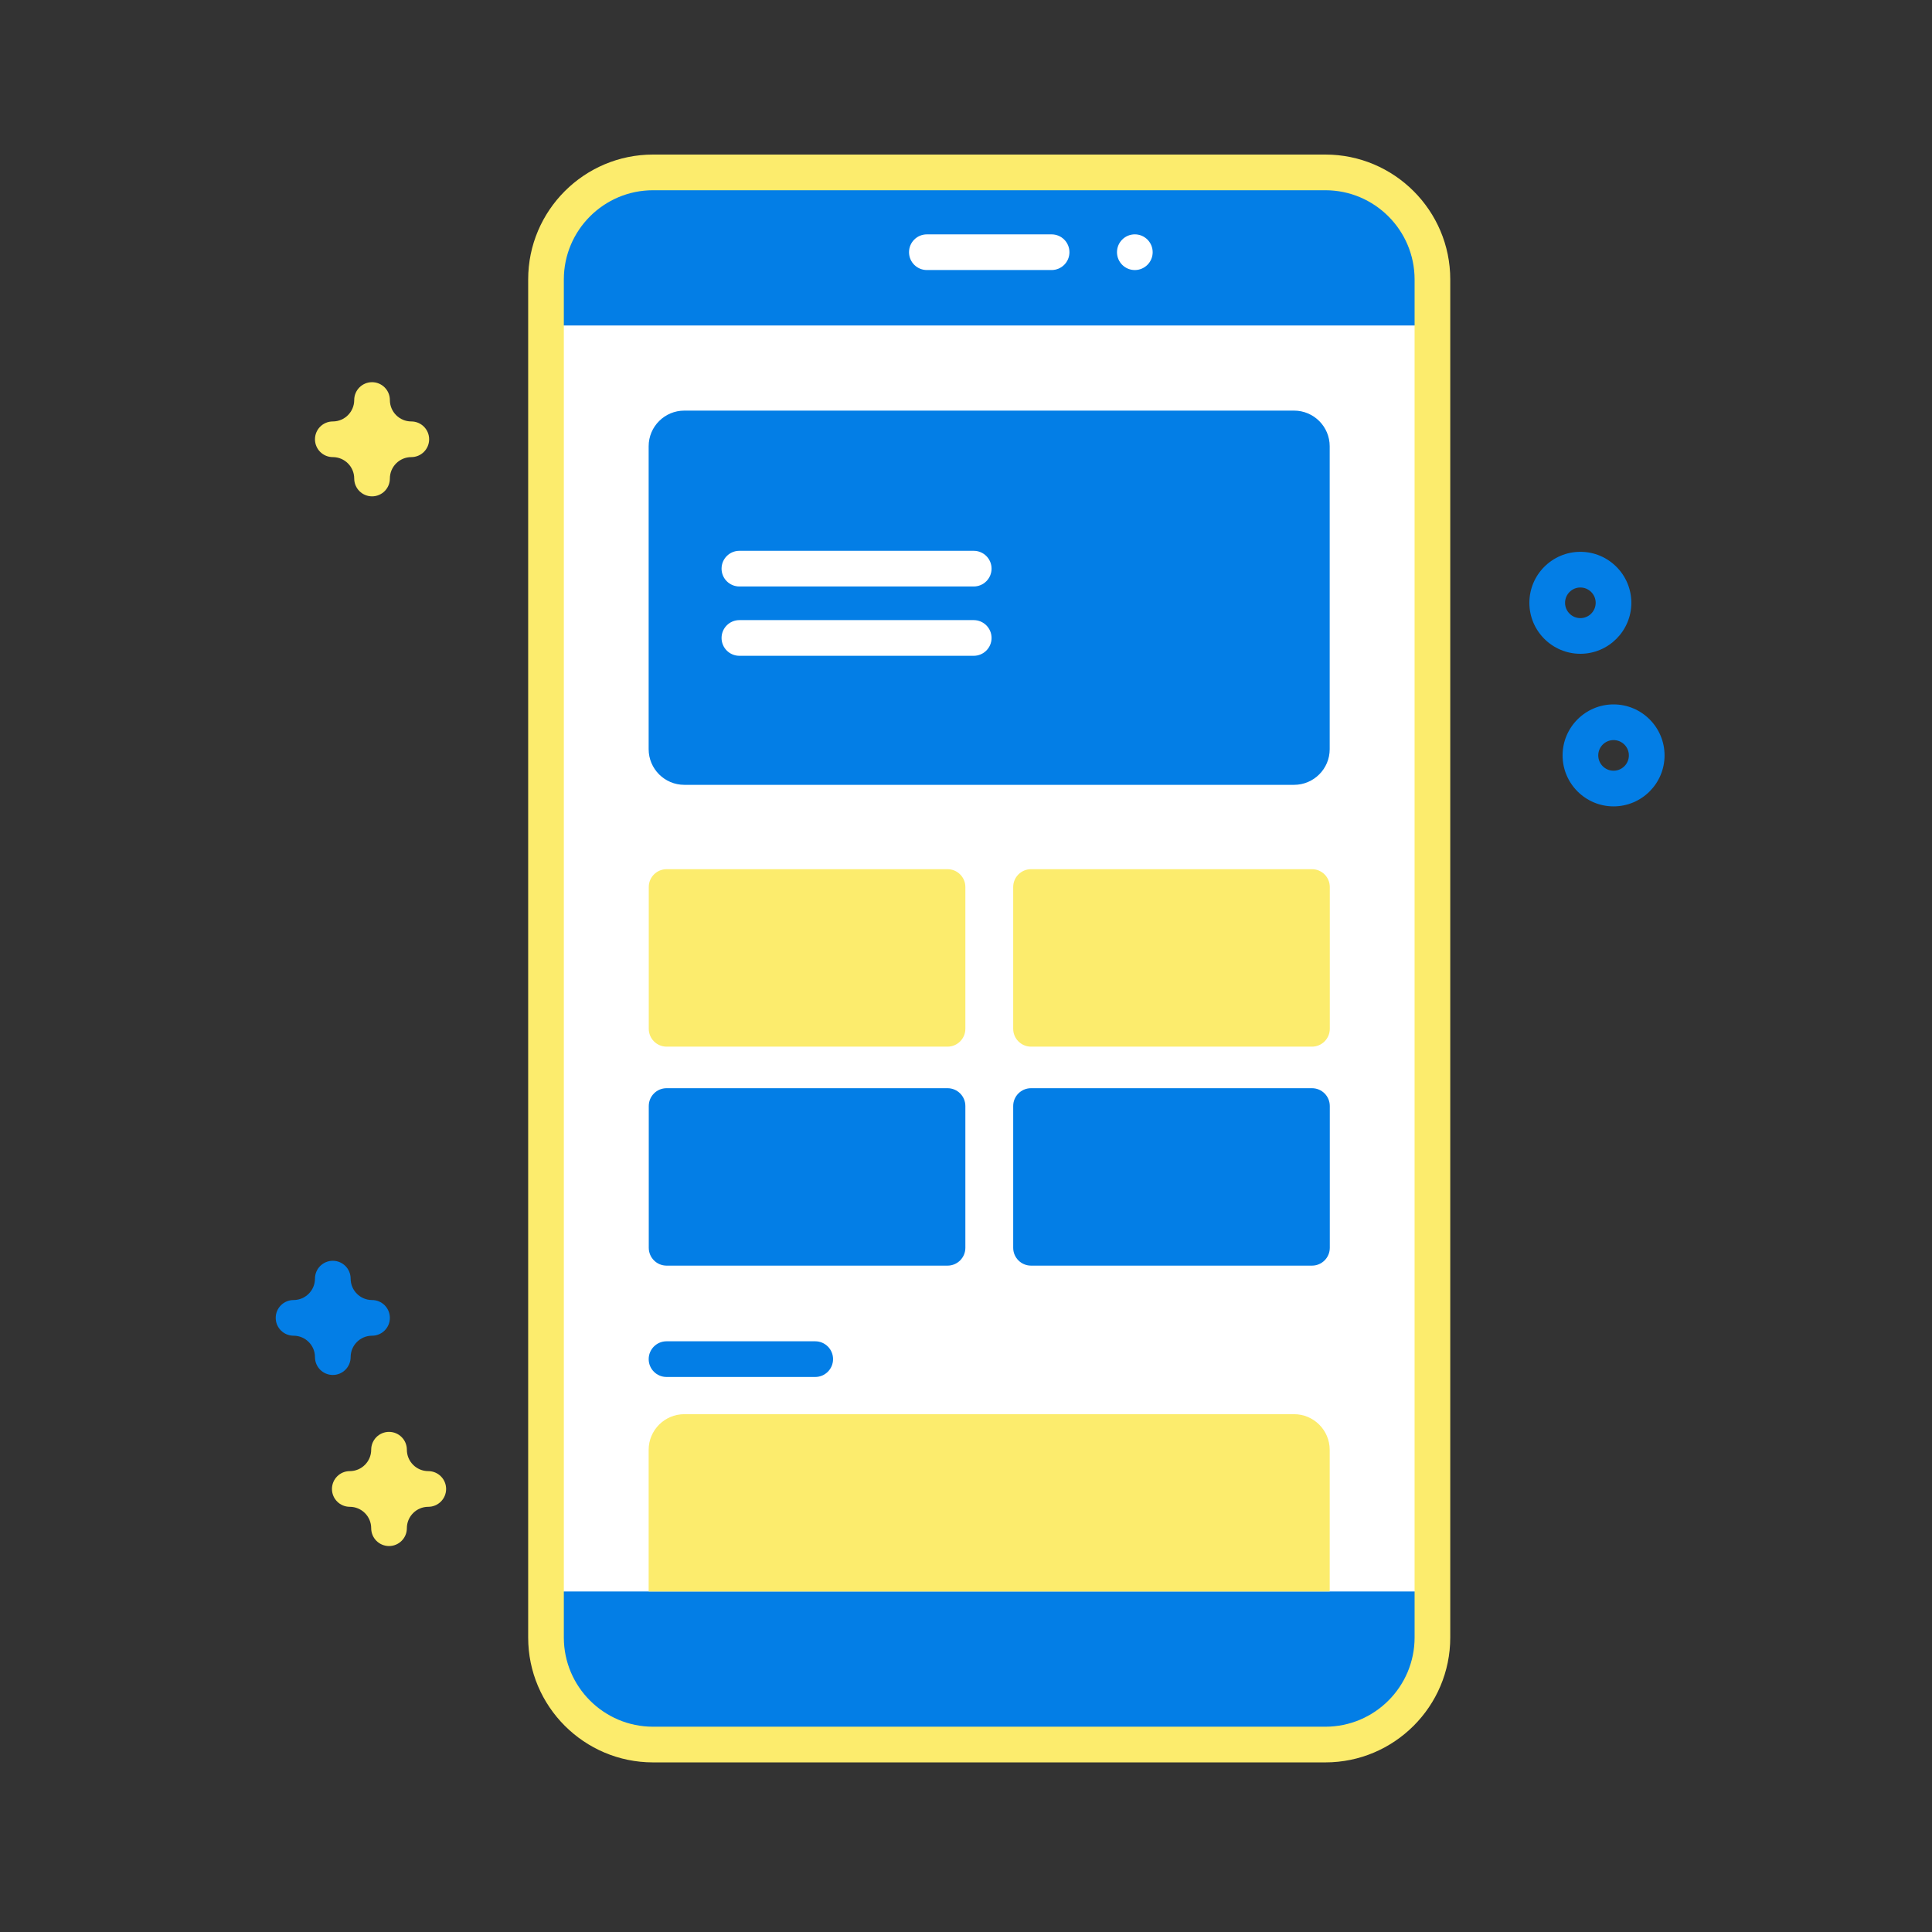
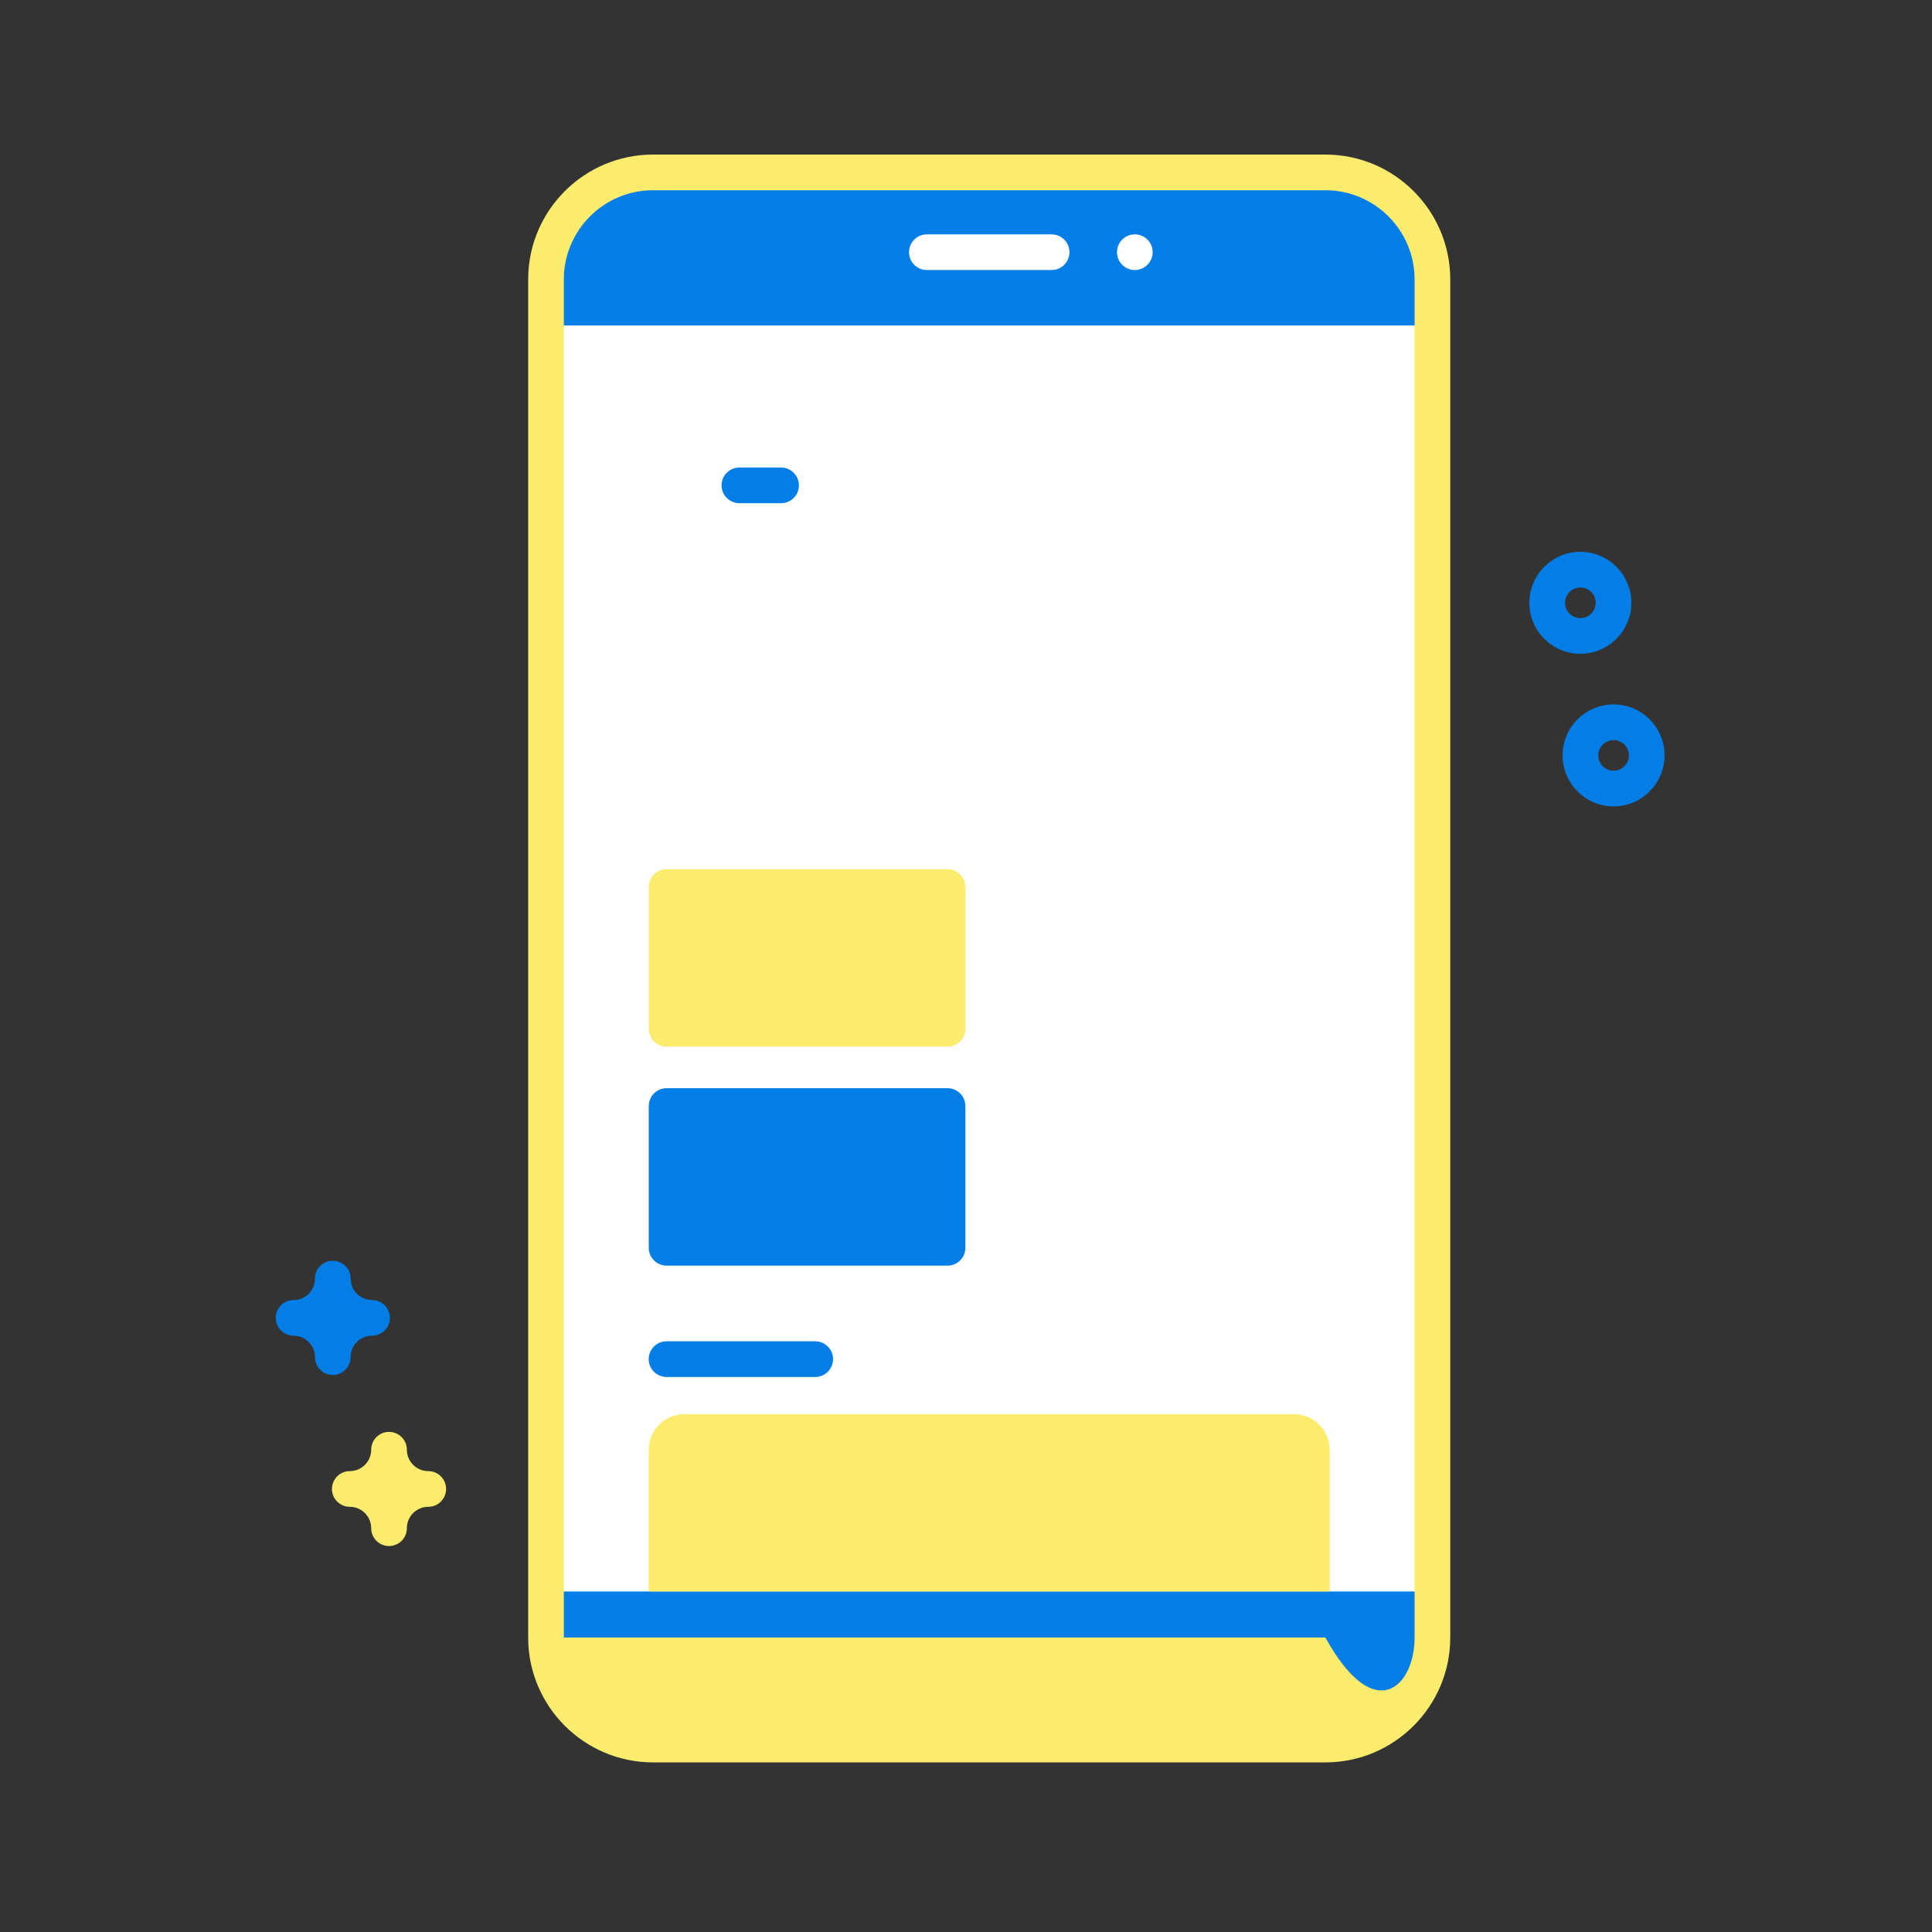
<svg xmlns="http://www.w3.org/2000/svg" width="100" height="100" viewBox="0 0 100 100" fill="none">
  <rect x="0" y="0" width="100" height="100" fill="#333333" stroke="none" />
  <path d="M68.601 90.297H33.8C30.74 90.297 28.26 87.817 28.26 84.758V14.463C28.26 11.403 30.74 8.923 33.8 8.923H68.601C71.66 8.923 74.14 11.403 74.14 14.463V84.758C74.14 87.817 71.66 90.297 68.601 90.297Z" fill="#037EE6" />
  <path d="M28.26 16.847H74.14V82.374H28.26V16.847Z" fill="white" />
-   <path d="M68.602 91.221H33.801C30.237 91.221 27.338 88.321 27.338 84.758V14.463C27.338 10.899 30.237 8 33.801 8H68.602C72.166 8 75.065 10.899 75.065 14.463V84.758C75.065 88.321 72.166 91.221 68.602 91.221ZM33.801 9.847C31.255 9.847 29.184 11.918 29.184 14.463V84.758C29.184 87.303 31.255 89.374 33.801 89.374H68.602C71.148 89.374 73.219 87.303 73.219 84.758V14.463C73.219 11.918 71.148 9.847 68.602 9.847H33.801Z" fill="#FCEC6D" />
+   <path d="M68.602 91.221H33.801C30.237 91.221 27.338 88.321 27.338 84.758V14.463C27.338 10.899 30.237 8 33.801 8H68.602C72.166 8 75.065 10.899 75.065 14.463V84.758C75.065 88.321 72.166 91.221 68.602 91.221ZM33.801 9.847C31.255 9.847 29.184 11.918 29.184 14.463V84.758H68.602C71.148 89.374 73.219 87.303 73.219 84.758V14.463C73.219 11.918 71.148 9.847 68.602 9.847H33.801Z" fill="#FCEC6D" />
  <path d="M54.431 13.977H47.974C47.464 13.977 47.051 13.564 47.051 13.054C47.051 12.544 47.464 12.131 47.974 12.131H54.431C54.941 12.131 55.354 12.544 55.354 13.054C55.354 13.564 54.941 13.977 54.431 13.977Z" fill="white" />
  <path d="M58.738 13.978C59.248 13.978 59.662 13.564 59.662 13.054C59.662 12.544 59.248 12.13 58.738 12.13C58.228 12.13 57.815 12.544 57.815 13.054C57.815 13.564 58.228 13.978 58.738 13.978Z" fill="white" />
-   <path d="M68.825 23.099V38.777C68.825 39.796 67.998 40.623 66.979 40.623H35.421C34.401 40.623 33.574 39.796 33.574 38.777V23.099C33.574 22.08 34.401 21.253 35.421 21.253H66.979C67.998 21.253 68.825 22.08 68.825 23.099Z" fill="#037EE6" />
  <path d="M68.825 75.045V82.374H33.574V75.045C33.574 74.026 34.401 73.198 35.421 73.198H66.979C67.998 73.198 68.825 74.026 68.825 75.045Z" fill="#FCEC6D" />
  <path d="M49.044 54.174H34.503C33.993 54.174 33.58 53.76 33.58 53.25V45.912C33.58 45.403 33.993 44.989 34.503 44.989H49.044C49.553 44.989 49.967 45.403 49.967 45.912V53.25C49.967 53.76 49.553 54.174 49.044 54.174Z" fill="#FCEC6D" />
-   <path d="M67.907 54.174H53.367C52.857 54.174 52.443 53.76 52.443 53.25V45.912C52.443 45.403 52.857 44.989 53.367 44.989H67.907C68.417 44.989 68.83 45.403 68.83 45.912V53.25C68.83 53.76 68.417 54.174 67.907 54.174Z" fill="#FCEC6D" />
  <path d="M49.044 65.509H34.503C33.993 65.509 33.58 65.096 33.58 64.586V57.248C33.58 56.738 33.993 56.325 34.503 56.325H49.044C49.553 56.325 49.967 56.738 49.967 57.248V64.586C49.967 65.096 49.553 65.509 49.044 65.509Z" fill="#037EE6" />
-   <path d="M67.907 65.509H53.367C52.857 65.509 52.443 65.096 52.443 64.586V57.248C52.443 56.738 52.857 56.325 53.367 56.325H67.907C68.417 56.325 68.83 56.738 68.83 57.248V64.586C68.83 65.096 68.417 65.509 67.907 65.509Z" fill="#037EE6" />
  <path d="M50.399 32.097H38.271C37.761 32.097 37.348 32.511 37.348 33.021C37.348 33.531 37.761 33.944 38.271 33.944H50.399C50.909 33.944 51.323 33.531 51.323 33.021C51.323 32.511 50.909 32.097 50.399 32.097Z" fill="white" />
  <path d="M50.399 28.51H38.271C37.761 28.51 37.348 28.923 37.348 29.433C37.348 29.943 37.761 30.356 38.271 30.356H50.399C50.909 30.356 51.323 29.943 51.323 29.433C51.323 28.923 50.909 28.51 50.399 28.51Z" fill="white" />
  <path d="M40.428 24.199H38.271C37.761 24.199 37.348 24.612 37.348 25.122C37.348 25.632 37.761 26.045 38.271 26.045H40.428C40.938 26.045 41.351 25.632 41.351 25.122C41.351 24.612 40.938 24.199 40.428 24.199Z" fill="#037EE6" />
  <path d="M42.196 69.425H34.499C33.99 69.425 33.576 69.838 33.576 70.348C33.576 70.858 33.99 71.272 34.499 71.272H42.196C42.706 71.272 43.119 70.858 43.119 70.348C43.119 69.838 42.706 69.425 42.196 69.425Z" fill="#037EE6" />
  <path d="M81.799 33.84C80.344 33.84 79.16 32.656 79.16 31.201C79.16 29.746 80.344 28.562 81.799 28.562C83.254 28.562 84.438 29.746 84.438 31.201C84.438 32.656 83.254 33.84 81.799 33.84ZM81.799 30.409C81.362 30.409 81.007 30.764 81.007 31.201C81.007 31.638 81.362 31.994 81.799 31.994C82.236 31.994 82.592 31.638 82.592 31.201C82.592 30.764 82.236 30.409 81.799 30.409Z" fill="#037EE6" />
  <path d="M83.518 41.738C82.063 41.738 80.879 40.555 80.879 39.099C80.879 37.644 82.063 36.46 83.518 36.46C84.973 36.46 86.157 37.644 86.157 39.099C86.157 40.555 84.973 41.738 83.518 41.738ZM83.518 38.307C83.081 38.307 82.725 38.662 82.725 39.099C82.725 39.537 83.081 39.892 83.518 39.892C83.955 39.892 84.31 39.537 84.31 39.099C84.31 38.662 83.955 38.307 83.518 38.307Z" fill="#037EE6" />
-   <path d="M19.257 25.691C18.747 25.691 18.334 25.278 18.334 24.768C18.334 24.157 17.837 23.66 17.226 23.66C16.716 23.66 16.303 23.247 16.303 22.737C16.303 22.227 16.716 21.814 17.226 21.814C17.837 21.814 18.334 21.317 18.334 20.706C18.334 20.196 18.747 19.782 19.257 19.782C19.767 19.782 20.18 20.196 20.18 20.706C20.18 21.317 20.677 21.814 21.288 21.814C21.799 21.814 22.212 22.227 22.212 22.737C22.212 23.247 21.799 23.66 21.288 23.66C20.677 23.66 20.18 24.157 20.18 24.768C20.18 25.278 19.767 25.691 19.257 25.691Z" fill="#FCEC6D" />
  <path d="M20.136 80.023C19.626 80.023 19.213 79.61 19.213 79.1C19.213 78.489 18.716 77.992 18.105 77.992C17.595 77.992 17.182 77.578 17.182 77.069C17.182 76.559 17.595 76.145 18.105 76.145C18.716 76.145 19.213 75.648 19.213 75.037C19.213 74.528 19.626 74.114 20.136 74.114C20.646 74.114 21.059 74.528 21.059 75.037C21.059 75.648 21.556 76.145 22.167 76.145C22.677 76.145 23.091 76.559 23.091 77.069C23.091 77.578 22.677 77.992 22.167 77.992C21.556 77.992 21.059 78.489 21.059 79.1C21.059 79.61 20.646 80.023 20.136 80.023Z" fill="#FCEC6D" />
  <path d="M17.226 71.168C16.716 71.168 16.303 70.754 16.303 70.244C16.303 69.633 15.806 69.136 15.195 69.136C14.685 69.136 14.271 68.723 14.271 68.213C14.271 67.703 14.685 67.29 15.195 67.29C15.806 67.29 16.303 66.793 16.303 66.182C16.303 65.672 16.716 65.258 17.226 65.258C17.736 65.258 18.149 65.672 18.149 66.182C18.149 66.793 18.646 67.29 19.257 67.29C19.767 67.29 20.18 67.703 20.18 68.213C20.18 68.723 19.767 69.136 19.257 69.136C18.646 69.136 18.149 69.633 18.149 70.244C18.149 70.754 17.736 71.168 17.226 71.168Z" fill="#037EE6" />
</svg>